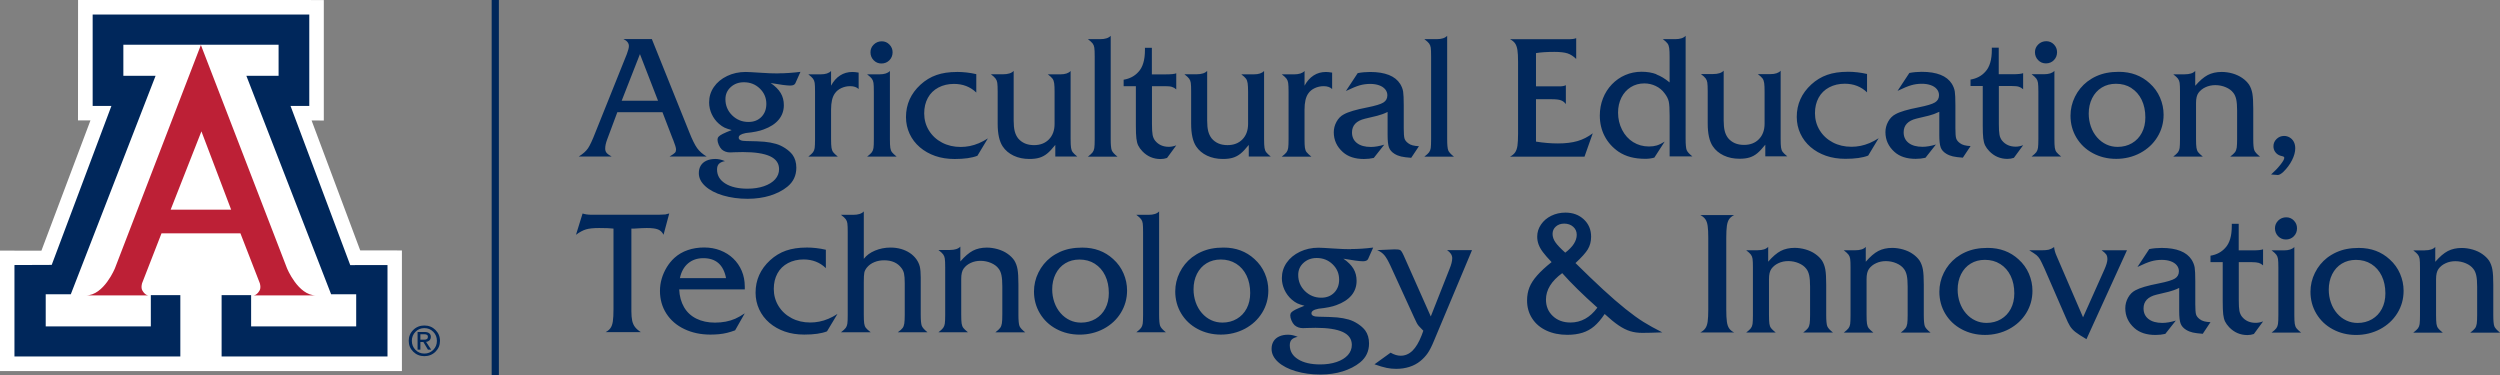
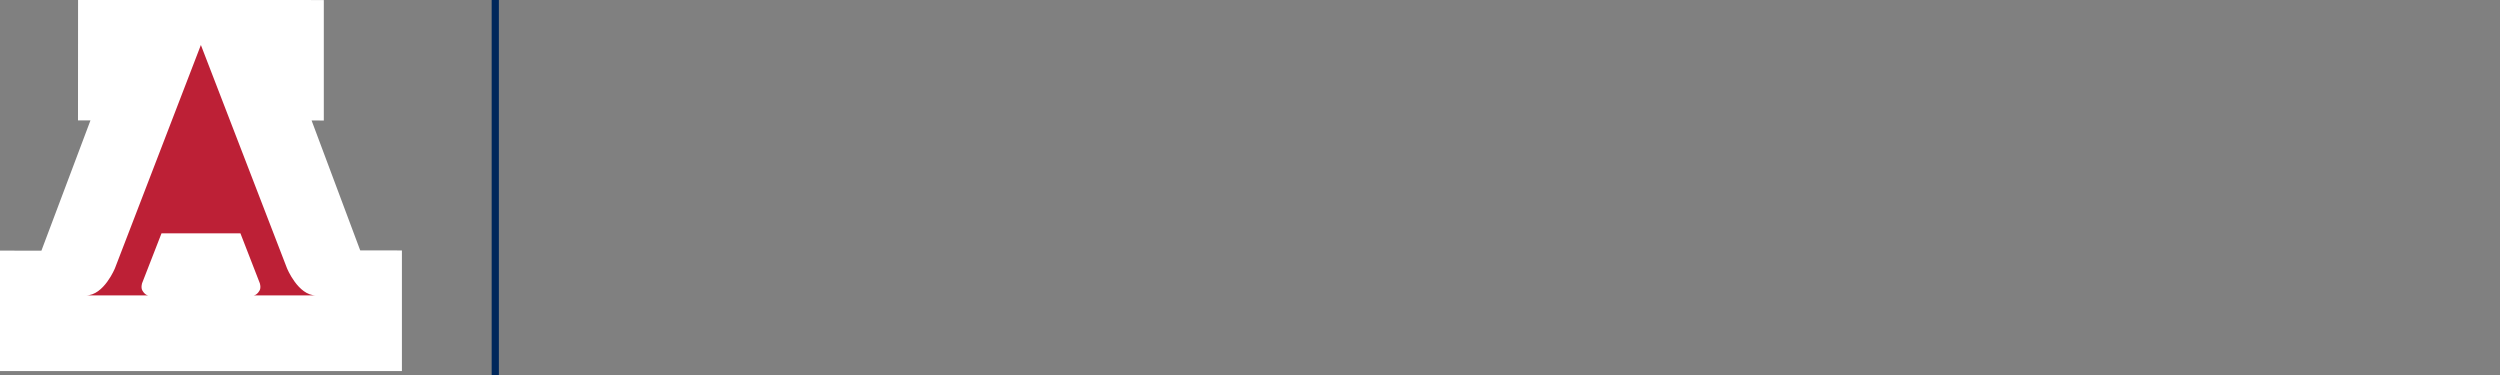
<svg xmlns="http://www.w3.org/2000/svg" id="Layer_1" data-name="Layer 1" viewBox="0 0 697.17 104.62">
  <rect x="0" y="0" width="697.17" height="104.62" fill="#808080" stroke="none" />
  <defs>
    <style>
      .cls-1, .cls-2, .cls-3, .cls-4 {
        fill: none;
      }

      .cls-2 {
        clip-path: url(#clippath-2);
      }

      .cls-3 {
        clip-path: url(#clippath-1);
      }

      .cls-5 {
        fill: #00275b;
      }

      .cls-6 {
        fill: #fff;
      }

      .cls-7 {
        fill: #bd2036;
      }

      .cls-4 {
        clip-path: url(#clippath);
      }
    </style>
    <clipPath id="clippath">
-       <rect class="cls-1" x="0" y="0" width="697.17" height="104.61" />
-     </clipPath>
+       </clipPath>
    <clipPath id="clippath-1">
      <rect class="cls-1" x="0" y="0" width="697.17" height="104.61" />
    </clipPath>
    <clipPath id="clippath-2">
-       <rect class="cls-1" x="0" y="0" width="697.17" height="104.61" />
-     </clipPath>
+       </clipPath>
  </defs>
  <g class="cls-4">
    <path class="cls-5" d="m121.43,92.01c.84.83,1.27,1.84,1.27,3.04s-.42,2.21-1.26,3.03c-.84.83-1.88,1.24-3.1,1.24s-2.25-.41-3.1-1.24c-.84-.83-1.26-1.84-1.26-3.03s.42-2.21,1.27-3.04c.84-.83,1.88-1.24,3.09-1.24s2.25.41,3.1,1.24m-.62.52c-.67-.69-1.5-1.03-2.48-1.03s-1.8.34-2.48,1.03c-.68.69-1.01,1.53-1.01,2.52s.34,1.84,1.01,2.52c.67.69,1.5,1.03,2.48,1.03s1.8-.34,2.48-1.03c.68-.69,1.02-1.53,1.02-2.52s-.34-1.84-1.01-2.52m-4.38.05h1.98c.53,0,.95.12,1.26.35.3.24.46.57.46.99,0,.46-.15.81-.46,1.07-.22.19-.52.32-.87.36l1.42,2.16h-.9l-1.28-2.14h-.83v2.14h-.78v-4.94Zm.78,2.15h1.05c.36,0,.63-.06.8-.2.17-.13.25-.34.25-.61,0-.25-.08-.43-.25-.54-.17-.11-.43-.17-.8-.17h-1.05v1.52Z" />
  </g>
  <polygon class="cls-6" points="21.77 0 21.75 33.58 25.23 33.57 11.55 69.9 0 69.89 0 103.47 112.08 103.47 112.08 69.84 100.45 69.82 86.89 33.59 90.3 33.61 90.3 .01 21.77 0" />
  <g class="cls-3">
    <path class="cls-7" d="m56.02,12.55l24.01,62.25s3.08,7.58,8.07,7.58h-17.48s.88.13,1.75-1.33c.5-.83.08-2.08.08-2.08l-5.4-13.9h-22.01l-5.41,13.9s-.41,1.25.09,2.08c.87,1.46,1.75,1.33,1.75,1.33h-17.48c4.99,0,8.07-7.58,8.07-7.58L56.02,12.55Z" />
  </g>
-   <polygon class="cls-5" points="56.04 12.47 77.69 12.47 77.69 21.13 68.7 21.13 92.34 82.07 99.33 82.07 99.33 91.03 70.03 91.03 70.03 82.31 61.8 82.31 61.8 99.41 108.06 99.41 108.06 73.91 97.67 73.93 81.02 29.54 86.25 29.54 86.25 4.05 56.04 4.05 25.84 4.05 25.84 29.54 31.07 29.54 14.42 73.87 4.03 73.91 4.03 99.41 50.29 99.41 50.29 82.31 42.06 82.31 42.06 91.03 12.75 91.03 12.75 82.07 19.74 82.07 43.39 21.13 34.4 21.13 34.4 12.47 56.04 12.47" />
-   <polygon class="cls-6" points="56 58.47 64.46 58.47 56.17 36.63 47.59 58.47 56 58.47" />
  <rect class="cls-5" x="137.11" y="0" width="2.01" height="104.61" />
  <g class="cls-2">
    <path class="cls-5" d="m676.18,69.82h-3.2c.65.49,1.09.9,1.32,1.22.24.32.39.71.46,1.17.07.46.1,1.3.1,2.51v13.14c0,1.2-.04,2.03-.1,2.5-.07.47-.22.86-.46,1.19-.24.32-.68.73-1.32,1.22h8.24c-.63-.51-1.06-.92-1.3-1.23-.24-.32-.4-.73-.47-1.23s-.11-1.32-.11-2.44v-10.03c0-1.26.22-2.2.67-2.83.49-.68,1.15-1.21,1.98-1.59.83-.39,1.74-.58,2.74-.58s2,.2,2.91.59c.91.39,1.61.9,2.08,1.53.38.46.66,1.08.83,1.85.17.78.25,1.82.25,3.14v7.92c0,1.07-.04,1.87-.11,2.39-.08.52-.24.95-.48,1.28s-.69.74-1.33,1.23h8.31c-.87-.69-1.41-1.28-1.6-1.78-.19-.5-.29-1.54-.29-3.12v-8.45c0-1.89-.08-3.3-.25-4.24-.17-.95-.48-1.77-.92-2.48-.48-.69-1.11-1.31-1.89-1.85-.78-.55-1.68-.96-2.7-1.26-1.02-.29-2.04-.44-3.05-.44-1.47,0-2.76.29-3.87.86-1.1.58-2.27,1.58-3.5,3v-4.14c-.58.63-1.56.94-2.92.94m-14.89,3.84c1.23.78,2.2,1.88,2.88,3.29.68,1.41,1.02,3.04,1.02,4.88,0,1.63-.33,3.06-.98,4.3-.65,1.24-1.57,2.21-2.75,2.9-1.18.69-2.52,1.04-4,1.04-1.12,0-2.17-.22-3.14-.68-.98-.45-1.84-1.11-2.59-1.97-.75-.86-1.33-1.87-1.73-3.02-.4-1.15-.6-2.36-.6-3.61,0-1.59.32-3.03.95-4.3.64-1.27,1.53-2.26,2.68-2.96,1.15-.7,2.47-1.05,3.96-1.05,1.63,0,3.06.39,4.29,1.17m-6.85-4.21c-1.01.2-1.97.5-2.88.91-.91.41-1.77.92-2.58,1.53-1.46,1.14-2.6,2.54-3.43,4.22-.83,1.68-1.24,3.44-1.24,5.28,0,2.24.55,4.28,1.65,6.12,1.1,1.84,2.62,3.29,4.58,4.34,1.96,1.05,4.12,1.58,6.5,1.58s4.67-.55,6.71-1.63c2.03-1.09,3.63-2.57,4.79-4.45,1.16-1.88,1.74-3.96,1.74-6.22,0-1.66-.33-3.25-.99-4.78s-1.62-2.86-2.88-3.99c-2.32-2.13-5.18-3.2-8.61-3.2-1.23,0-2.35.1-3.36.3m-19.11-7.94c-.61.6-.92,1.32-.92,2.16s.29,1.61.88,2.22c.59.6,1.32.91,2.17.91s1.63-.3,2.22-.91c.59-.61.88-1.35.88-2.22,0-.83-.29-1.54-.87-2.15-.58-.61-1.3-.91-2.14-.91s-1.62.3-2.23.9m1.59,8.31h-3.45c.65.49,1.09.9,1.33,1.22.24.32.39.71.46,1.17.07.46.11,1.3.11,2.51v13.14c0,1.2-.04,2.03-.11,2.5-.07.47-.22.86-.46,1.19-.24.32-.68.73-1.33,1.22h8.24c-.63-.51-1.06-.92-1.3-1.23-.24-.32-.39-.73-.47-1.23-.08-.51-.12-1.32-.12-2.44v-18.98c-.58.63-1.55.94-2.9.94m-8.93,3.29c.84,0,1.48.07,1.91.2.43.13.83.36,1.2.7v-4.49c-.48.2-1.45.3-2.92.3h-3.87v-7.41h-1.93v.62c0,2.79-.61,4.83-1.84,6.12-1.03,1.15-2.39,1.87-4.1,2.16v1.8h3.41v10.98c0,1.6.05,2.79.14,3.59.09.8.26,1.45.51,1.97.25.51.63,1.05,1.15,1.6,1.4,1.46,3.09,2.19,5.09,2.19.63,0,1.23-.1,1.8-.3l2.58-3.52c-.74.28-1.43.41-2.07.41-1.63,0-2.9-.57-3.82-1.7-.35-.44-.59-.98-.72-1.61-.12-.63-.18-1.64-.18-3.04v-10.57h3.68Zm-19.89,17.1c.25.69.76,1.28,1.51,1.75.6.37,1.23.62,1.89.77.66.15,1.59.26,2.78.36l2.16-3.25c-1.36-.04-2.35-.31-2.97-.81-.57-.41-.92-.86-1.06-1.35-.14-.48-.21-1.43-.21-2.84v-6.42c0-1.82-.06-3.09-.17-3.81-.12-.71-.39-1.42-.82-2.13-1.4-2.22-4.2-3.34-8.4-3.34-1.2,0-2.35.11-3.45.32l-3.29,4.99c1.63-.78,2.91-1.31,3.84-1.58.94-.27,1.92-.4,2.95-.4.92,0,1.75.13,2.48.39.73.26,1.29.63,1.69,1.12.4.48.6,1.04.6,1.67,0,.89-.37,1.56-1.12,2.03-.74.46-2.24.91-4.5,1.36-3.11.6-5.29,1.24-6.54,1.93-.84.45-1.52,1.13-2.03,2.06-.51.93-.76,1.91-.76,2.93,0,2.16.84,4.01,2.53,5.52,1.44,1.29,3.41,1.93,5.89,1.93.97,0,1.88-.1,2.74-.3l2.93-3.71c-1.41.43-2.66.65-3.73.65-1.66,0-2.95-.36-3.88-1.08-.93-.72-1.39-1.71-1.39-2.97,0-1.96,1.2-3.24,3.59-3.82,1.8-.41,2.95-.69,3.46-.83.51-.14.98-.28,1.4-.43.42-.14.92-.36,1.49-.63v6.42c0,1.63.13,2.79.38,3.47m-34.64-18.98c-.34-.78-.55-1.55-.62-2.3-.54.37-1.04.61-1.5.73-.46.11-1.16.17-2.12.17h-3.31c.93.57,1.59,1.01,1.98,1.32.38.32.71.7.99,1.16.27.46.7,1.34,1.29,2.65l5.85,13.44c.46,1.12.88,1.98,1.26,2.59.38.6.89,1.15,1.52,1.64.63.49,1.65,1.15,3.06,1.98l11.3-24.79h-7.07c.65.46,1.07.85,1.29,1.17.21.32.32.76.32,1.31,0,.68-.28,1.65-.85,2.92l-5.94,13.3-7.46-17.31Zm-15.62,2.44c1.23.78,2.19,1.88,2.88,3.29.68,1.41,1.02,3.04,1.02,4.88,0,1.63-.33,3.06-.98,4.3-.65,1.24-1.57,2.21-2.75,2.9-1.18.69-2.52,1.04-4.01,1.04-1.12,0-2.17-.22-3.14-.68-.98-.45-1.84-1.11-2.59-1.97-.75-.86-1.33-1.87-1.73-3.02-.4-1.15-.6-2.36-.6-3.61,0-1.59.32-3.03.95-4.3.64-1.27,1.53-2.26,2.68-2.96,1.15-.7,2.47-1.05,3.96-1.05,1.63,0,3.06.39,4.29,1.17m-6.85-4.21c-1.01.2-1.97.5-2.88.91s-1.76.92-2.58,1.53c-1.46,1.14-2.6,2.54-3.43,4.22-.83,1.68-1.24,3.44-1.24,5.28,0,2.24.55,4.28,1.64,6.12,1.1,1.84,2.62,3.29,4.58,4.34,1.96,1.05,4.13,1.58,6.5,1.58s4.68-.55,6.71-1.63c2.03-1.09,3.63-2.57,4.79-4.45,1.16-1.88,1.74-3.96,1.74-6.22,0-1.66-.33-3.25-.99-4.78s-1.62-2.86-2.88-3.99c-2.32-2.13-5.19-3.2-8.61-3.2-1.23,0-2.35.1-3.36.3m-33.57.37h-3.2c.64.49,1.08.9,1.32,1.22.24.32.39.71.46,1.17.07.46.1,1.3.1,2.51v13.14c0,1.2-.04,2.03-.1,2.5-.07.47-.22.86-.46,1.19-.24.32-.68.73-1.32,1.22h8.24c-.63-.51-1.06-.92-1.3-1.23-.24-.32-.39-.73-.47-1.23s-.12-1.32-.12-2.44v-10.03c0-1.26.22-2.2.67-2.83.49-.68,1.15-1.21,1.98-1.59.83-.39,1.74-.58,2.74-.58s2,.2,2.91.59c.91.39,1.61.9,2.08,1.53.38.46.66,1.08.83,1.85.17.78.25,1.82.25,3.14v7.92c0,1.07-.04,1.87-.11,2.39-.08.52-.24.95-.48,1.28s-.69.74-1.33,1.23h8.31c-.88-.69-1.41-1.28-1.6-1.78-.19-.5-.29-1.54-.29-3.12v-8.45c0-1.89-.08-3.3-.25-4.24-.17-.95-.48-1.77-.92-2.48-.48-.69-1.11-1.31-1.89-1.85-.78-.55-1.68-.96-2.7-1.26-1.02-.29-2.04-.44-3.05-.44-1.47,0-2.76.29-3.87.86-1.11.58-2.27,1.58-3.5,3v-4.14c-.58.63-1.56.94-2.93.94m-27.22,0h-3.2c.65.49,1.09.9,1.32,1.22.24.32.39.71.46,1.17.07.46.1,1.3.1,2.51v13.14c0,1.2-.04,2.03-.1,2.5-.07.47-.22.86-.46,1.19-.24.32-.68.73-1.32,1.22h8.24c-.63-.51-1.06-.92-1.3-1.23-.24-.32-.4-.73-.47-1.23s-.11-1.32-.11-2.44v-10.03c0-1.26.22-2.2.67-2.83.49-.68,1.15-1.21,1.98-1.59.83-.39,1.74-.58,2.74-.58s2,.2,2.91.59c.91.39,1.61.9,2.08,1.53.38.46.66,1.08.83,1.85.17.78.25,1.82.25,3.14v7.92c0,1.07-.04,1.87-.11,2.39-.08.52-.24.95-.48,1.28s-.69.74-1.33,1.23h8.31c-.87-.69-1.41-1.28-1.6-1.78-.19-.5-.29-1.54-.29-3.12v-8.45c0-1.89-.08-3.3-.25-4.24-.17-.95-.48-1.77-.92-2.48-.48-.69-1.11-1.31-1.89-1.85-.78-.55-1.68-.96-2.7-1.26-1.02-.29-2.04-.44-3.05-.44-1.47,0-2.76.29-3.87.86-1.1.58-2.27,1.58-3.5,3v-4.14c-.58.63-1.56.94-2.92.94m-13.96,19.92c-.11.79-.33,1.41-.65,1.86-.32.45-.79.84-1.4,1.16h9.44c-.63-.32-1.1-.7-1.4-1.15-.31-.44-.52-1.07-.63-1.86-.11-.8-.17-1.91-.17-3.34v-20.05c0-1.42.06-2.54.17-3.34.12-.8.33-1.42.63-1.86.31-.45.77-.83,1.4-1.15h-9.44c.61.32,1.08.71,1.4,1.16.32.45.54,1.07.65,1.86.12.79.17,1.9.17,3.33v20.05c0,1.42-.06,2.53-.17,3.33m-30.76-3.9c-2.04,2.76-4.54,4.14-7.5,4.14-1.99,0-3.63-.6-4.91-1.8-1.28-1.2-1.92-2.73-1.92-4.6,0-2.7,1.51-5.16,4.53-7.37,2.49,2.81,5.75,6.02,9.8,9.62m-11.71-18.24c-.52-.76-.78-1.53-.78-2.31,0-.84.31-1.54.92-2.07.61-.54,1.39-.81,2.32-.81,1.01,0,1.85.29,2.51.88.66.58.99,1.33.99,2.23,0,1.7-1.07,3.37-3.2,4.99-1.32-1.18-2.24-2.15-2.76-2.91m9.07,1.94c.6-1,.9-2.16.9-3.5,0-1.93-.67-3.53-2.02-4.8-1.35-1.26-3.06-1.9-5.13-1.9-1.43,0-2.74.29-3.95.88-1.21.59-2.16,1.4-2.87,2.44-.71,1.04-1.06,2.16-1.06,3.37,0,.75.12,1.47.37,2.16.25.69.65,1.41,1.21,2.16.56.75,1.37,1.68,2.43,2.79-1.67,1.33-3.02,2.57-4.03,3.72-1.01,1.14-1.73,2.26-2.16,3.35-.43,1.09-.65,2.3-.65,3.64,0,1.87.47,3.54,1.42,5,.94,1.47,2.27,2.59,3.97,3.38,1.7.79,3.64,1.19,5.82,1.19,1.61,0,3.03-.2,4.26-.59,1.23-.39,2.32-1,3.28-1.82.96-.82,1.92-1.95,2.89-3.4,1.46,1.35,2.75,2.41,3.89,3.18,1.14.77,2.22,1.31,3.25,1.62,1.03.32,2.15.47,3.38.47s3.14-.05,5.55-.14c-2.04-1.03-3.79-2-5.25-2.91-1.46-.91-3.11-2.11-4.97-3.59-1.85-1.48-3.95-3.29-6.27-5.43-2.32-2.14-4.9-4.61-7.72-7.4,1.72-1.59,2.88-2.89,3.48-3.89m-51.44,1.68c-.41-.92-.76-1.4-1.03-1.45-.22-.11-.72-.16-1.5-.16l-4.81.21c.83.35,1.49.82,1.99,1.4.5.58,1.08,1.59,1.74,3.01l6.58,14.38c.34.75.59,1.28.76,1.59.17.31.36.59.59.84.22.25.63.67,1.21,1.26l-.48,1.31c-.74,1.9-1.59,3.32-2.54,4.26-.96.93-2.06,1.4-3.3,1.4-.89,0-1.82-.28-2.81-.85l-4.49,3.24c1.4.49,2.52.83,3.37,1,.85.18,1.74.27,2.66.27,1.32,0,2.55-.18,3.69-.54,1.14-.36,2.16-.9,3.05-1.62.83-.67,1.52-1.42,2.08-2.23.56-.81,1.14-1.96,1.74-3.43l10.61-25.29h-6.97c.97.65,1.45,1.4,1.45,2.25,0,.78-.25,1.79-.76,3.02l-5.22,13.23-7.6-17.1Zm-19.77,2.55c1.21,1.16,1.82,2.59,1.82,4.28,0,1.49-.46,2.7-1.38,3.64-.92.93-2.13,1.4-3.61,1.4-1.78,0-3.29-.62-4.55-1.85-1.25-1.23-1.87-2.74-1.87-4.5,0-1.35.49-2.48,1.48-3.37.99-.9,2.21-1.35,3.67-1.35,1.75,0,3.23.58,4.44,1.75m5.16-4.21c-1.52,0-3.11-.06-4.76-.18-2.3-.15-3.74-.23-4.33-.23-1.89,0-3.62.38-5.19,1.13-1.57.75-2.81,1.77-3.7,3.06-.89,1.29-1.33,2.72-1.33,4.3,0,1.11.24,2.18.71,3.22.48,1.04,1.14,1.95,2,2.71.57.49,1.08.85,1.54,1.07.46.22,1.14.46,2.05.7-1.1.43-1.94.79-2.5,1.07-.56.28-.94.54-1.15.78-.21.24-.31.52-.31.84,0,.41.12.89.34,1.42.23.53.51.95.83,1.28.65.57,1.44.85,2.37.85.46,0,.84-.01,1.13-.04.6-.03,1.4-.05,2.39-.05,3.39,0,5.92.39,7.6,1.17,1.67.78,2.51,1.98,2.51,3.59,0,1.07-.37,2.02-1.1,2.84-.74.82-1.78,1.46-3.12,1.92-1.34.46-2.87.69-4.59.69-2.59,0-4.66-.48-6.19-1.44-1.53-.96-2.3-2.27-2.3-3.92,0-.69.18-1.21.54-1.58.36-.36.92-.61,1.67-.75-.94-.4-1.83-.6-2.69-.6-.95,0-1.77.16-2.47.48-.7.32-1.23.78-1.59,1.37-.36.59-.54,1.29-.54,2.1,0,1.33.6,2.55,1.8,3.65,1.21,1.1,2.86,1.96,4.95,2.58,2.1.62,4.38.93,6.87.93,1.12,0,2.21-.08,3.27-.23,1.06-.15,2.04-.37,2.96-.66s1.78-.64,2.61-1.06c.83-.42,1.57-.9,2.23-1.44,1.66-1.35,2.49-3.11,2.49-5.29,0-1.43-.36-2.64-1.08-3.64-.51-.66-1.19-1.27-2.05-1.83-.86-.56-1.71-.95-2.55-1.19-1.01-.29-2.08-.48-3.21-.59-1.13-.1-2.83-.16-5.1-.2-1.38,0-2.07-.31-2.07-.94,0-.31.16-.56.47-.77s.82-.38,1.51-.52c2.15-.22,3.8-.55,4.95-.99,1.87-.67,3.28-1.59,4.24-2.74.95-1.15,1.42-2.5,1.42-4.05,0-1.26-.29-2.38-.87-3.36-.58-.98-1.52-1.92-2.81-2.81,2.72.48,4.54.72,5.48.72.72,0,1.19-.21,1.4-.62l1.43-3.2c-2.22.28-4.27.41-6.15.41m-32.05,4.1c1.23.78,2.19,1.88,2.88,3.29.68,1.41,1.02,3.04,1.02,4.88,0,1.63-.33,3.06-.98,4.3-.65,1.24-1.57,2.21-2.75,2.9-1.18.69-2.52,1.04-4.01,1.04-1.12,0-2.17-.22-3.14-.68-.98-.45-1.84-1.11-2.59-1.97-.75-.86-1.33-1.87-1.73-3.02-.4-1.15-.6-2.36-.6-3.61,0-1.59.32-3.03.95-4.3.64-1.27,1.53-2.26,2.68-2.96,1.15-.7,2.47-1.05,3.96-1.05,1.63,0,3.06.39,4.29,1.17m-6.85-4.21c-1.01.2-1.97.5-2.88.91s-1.76.92-2.58,1.53c-1.46,1.14-2.6,2.54-3.43,4.22-.83,1.68-1.24,3.44-1.24,5.28,0,2.24.55,4.28,1.64,6.12,1.1,1.84,2.62,3.29,4.58,4.34,1.96,1.05,4.13,1.58,6.5,1.58s4.68-.55,6.71-1.63c2.03-1.09,3.63-2.57,4.79-4.45,1.16-1.88,1.74-3.96,1.74-6.22,0-1.66-.33-3.25-.99-4.78s-1.62-2.86-2.88-3.99c-2.32-2.13-5.19-3.2-8.61-3.2-1.23,0-2.35.1-3.36.3m-14.33,21.53c-.19-.5-.29-1.54-.29-3.12v-28.79c-.58.63-1.56.95-2.92.95h-3.43c.64.49,1.08.89,1.32,1.21.24.32.39.7.46,1.16.07.46.1,1.3.1,2.53v22.94c0,1.2-.04,2.03-.1,2.5-.07.47-.22.86-.46,1.19-.24.32-.68.73-1.32,1.22h8.24c-.88-.69-1.41-1.28-1.6-1.78m-18.21-17.32c1.23.78,2.2,1.88,2.88,3.29.68,1.41,1.02,3.04,1.02,4.88,0,1.63-.32,3.06-.98,4.3-.65,1.24-1.57,2.21-2.75,2.9-1.18.69-2.52,1.04-4,1.04-1.12,0-2.17-.22-3.14-.68-.97-.45-1.84-1.11-2.59-1.97-.75-.86-1.33-1.87-1.73-3.02-.4-1.15-.6-2.36-.6-3.61,0-1.59.32-3.03.96-4.3.64-1.27,1.53-2.26,2.68-2.96,1.15-.7,2.47-1.05,3.96-1.05,1.63,0,3.06.39,4.29,1.17m-6.85-4.21c-1.01.2-1.97.5-2.88.91-.9.41-1.76.92-2.57,1.53-1.46,1.14-2.6,2.54-3.43,4.22-.83,1.68-1.24,3.44-1.24,5.28,0,2.24.55,4.28,1.65,6.12,1.1,1.84,2.62,3.29,4.58,4.34,1.96,1.05,4.12,1.58,6.5,1.58s4.67-.55,6.71-1.63c2.03-1.09,3.63-2.57,4.78-4.45s1.74-3.96,1.74-6.22c0-1.66-.33-3.25-.99-4.78-.66-1.53-1.62-2.86-2.88-3.99-2.32-2.13-5.18-3.2-8.61-3.2-1.23,0-2.35.1-3.36.3m-33.57.37h-3.2c.65.49,1.09.9,1.32,1.22.24.32.39.71.46,1.17.07.46.11,1.3.11,2.51v13.14c0,1.2-.04,2.03-.11,2.5-.07.47-.22.86-.46,1.19-.24.32-.68.73-1.32,1.22h8.24c-.63-.51-1.06-.92-1.3-1.23-.24-.32-.39-.73-.47-1.23-.08-.51-.11-1.32-.11-2.44v-10.03c0-1.26.22-2.2.67-2.83.49-.68,1.15-1.21,1.98-1.59.83-.39,1.74-.58,2.74-.58s2,.2,2.91.59c.91.39,1.61.9,2.08,1.53.39.46.66,1.08.83,1.85.17.78.25,1.82.25,3.14v7.92c0,1.07-.04,1.87-.12,2.39-.08.52-.24.95-.48,1.28s-.69.74-1.33,1.23h8.31c-.87-.69-1.41-1.28-1.6-1.78-.19-.5-.29-1.54-.29-3.12v-8.45c0-1.89-.08-3.3-.25-4.24-.17-.95-.48-1.77-.92-2.48-.48-.69-1.1-1.31-1.89-1.85-.78-.55-1.68-.96-2.71-1.26-1.02-.29-2.03-.44-3.05-.44-1.47,0-2.76.29-3.87.86-1.1.58-2.27,1.58-3.5,3v-4.14c-.58.63-1.56.94-2.92.94m-26.94-9.8h-3.43c.65.49,1.09.89,1.32,1.21.24.32.39.7.46,1.16.07.46.1,1.3.1,2.53v22.94c0,1.2-.03,2.03-.1,2.5-.07.47-.22.86-.46,1.19-.24.32-.68.73-1.32,1.22h8.29c-.67-.52-1.13-.93-1.36-1.24-.23-.31-.39-.72-.46-1.24s-.11-1.33-.11-2.42v-9.09c0-1.32.05-2.21.15-2.67.1-.46.35-.94.75-1.43.55-.65,1.24-1.14,2.06-1.47.82-.34,1.72-.51,2.7-.51,2.15,0,3.75.71,4.81,2.12.37.46.62.99.75,1.58.13.59.2,1.48.2,2.66v8.81c0,1.09-.04,1.9-.12,2.43-.08.53-.23.95-.47,1.28-.24.32-.69.72-1.35,1.19h8.29c-.88-.7-1.41-1.31-1.6-1.8-.19-.5-.29-1.53-.29-3.1v-10.33c0-1.34-.09-2.36-.26-3.09-.18-.72-.5-1.4-.96-2.05-.51-.69-1.12-1.28-1.85-1.76-.73-.48-1.55-.85-2.46-1.11-.91-.25-1.87-.38-2.89-.38-1.55,0-3,.29-4.34.85s-2.38,1.33-3.12,2.3v-13.23c-.58.63-1.56.95-2.92.95m-13.09,9.13c-2.15,0-4.04.29-5.67.85-1.63.57-3.12,1.47-4.45,2.69-2.7,2.49-4.05,5.5-4.05,9.04,0,1.66.34,3.21,1.01,4.66.67,1.45,1.63,2.7,2.85,3.75,1.23,1.05,2.66,1.86,4.29,2.43,1.63.57,3.44.85,5.42.85,2.7,0,4.82-.3,6.35-.9l2.92-4.86c-.83.54-1.67.99-2.52,1.35-.85.36-1.7.63-2.54.79-.85.17-1.69.25-2.53.25-1.92,0-3.65-.4-5.19-1.21s-2.76-1.93-3.65-3.37c-.89-1.44-1.33-3.04-1.33-4.78,0-1.63.34-3.07,1.02-4.32.68-1.25,1.66-2.21,2.95-2.89s2.73-1.01,4.34-1.01c2.48,0,4.56.81,6.21,2.42v-5.13c-1.78-.41-3.59-.62-5.43-.62m-32.99,4.42c1.15-.97,2.57-1.45,4.26-1.45,3.51,0,5.62,1.86,6.33,5.57h-12.87c.37-1.78,1.13-3.15,2.28-4.12m15.81,6.42c0-1.56-.29-3.01-.85-4.34-.57-1.33-1.36-2.47-2.37-3.44-1.01-.97-2.21-1.72-3.59-2.26s-2.88-.81-4.51-.81-3.19.24-4.59.73c-1.4.48-2.63,1.2-3.69,2.15-.81.74-1.53,1.61-2.14,2.61-.61,1.01-1.09,2.07-1.42,3.2-.33,1.13-.49,2.27-.49,3.42,0,2.35.59,4.45,1.78,6.31,1.19,1.86,2.86,3.3,5.02,4.33s4.58,1.54,7.28,1.54c.8,0,1.59-.04,2.38-.11.79-.08,1.54-.2,2.26-.38.71-.18,1.46-.41,2.24-.7l2.69-4.74c-.91.61-1.78,1.11-2.62,1.49-.84.37-1.75.65-2.7.83-.96.18-1.96.27-3,.27-1.95,0-3.67-.37-5.16-1.1-1.49-.74-2.64-1.8-3.45-3.2-.81-1.4-1.27-3.05-1.36-4.97h18.3v-.81Zm-22.06-20.07c.09,0-.55.03-1.93.09h-18.71c-1,0-1.84-.12-2.53-.35l-1.84,5.94c1-.75,1.93-1.25,2.8-1.51s2.08-.38,3.65-.38c1.75,0,3.09.05,4.01.16v22.53c0,1.42-.06,2.54-.18,3.34s-.34,1.42-.65,1.86c-.31.45-.77.83-1.38,1.15h9.85c-.69-.44-1.23-.91-1.61-1.39-.38-.48-.65-1.08-.81-1.78-.15-.71-.23-1.6-.23-2.67v-23.04h.8c1.61-.11,2.78-.16,3.5-.16,1.41,0,2.46.13,3.13.4.67.27,1.19.76,1.54,1.48l1.59-5.94c-.18.06-.51.15-.99.25" />
    <path class="cls-5" d="m635.21,48.8c.4,0,.9-.29,1.52-.85,1.03-1,1.84-2.09,2.44-3.28s.9-2.29.9-3.3c0-.69-.13-1.29-.4-1.81-.27-.51-.64-.92-1.13-1.21-.48-.29-1.01-.44-1.58-.44-.81,0-1.51.28-2.09.84-.58.56-.88,1.24-.88,2.03,0,.63.18,1.19.55,1.67.37.48.84.81,1.43.98.48.11.77.2.88.27.11.07.16.18.16.33,0,.37-.36,1-1.07,1.9-.71.9-1.58,1.81-2.61,2.73,1,.09,1.63.14,1.89.14m-25.97-28.08h-3.2c.64.49,1.08.9,1.32,1.22.24.32.39.71.46,1.17.07.46.1,1.3.1,2.51v13.14c0,1.2-.04,2.03-.1,2.5-.07.47-.22.86-.46,1.19-.24.32-.68.73-1.32,1.22h8.24c-.63-.51-1.06-.92-1.3-1.23-.24-.32-.39-.72-.47-1.23-.08-.51-.12-1.32-.12-2.44v-10.03c0-1.26.22-2.2.67-2.83.49-.67,1.15-1.21,1.98-1.59.83-.38,1.74-.58,2.74-.58s2,.2,2.91.59c.91.39,1.61.9,2.08,1.53.38.46.66,1.08.83,1.85.17.77.25,1.82.25,3.14v7.92c0,1.07-.04,1.87-.11,2.39-.08.52-.24.95-.48,1.28-.25.33-.69.74-1.33,1.23h8.31c-.88-.69-1.41-1.28-1.6-1.78-.19-.5-.29-1.54-.29-3.12v-8.45c0-1.89-.08-3.3-.25-4.25-.17-.94-.48-1.77-.92-2.47-.48-.69-1.1-1.31-1.89-1.85-.78-.54-1.68-.96-2.7-1.26-1.02-.29-2.04-.43-3.05-.43-1.47,0-2.76.29-3.87.86-1.11.58-2.27,1.58-3.5,3v-4.14c-.58.63-1.56.94-2.93.94m-14.88,3.84c1.23.78,2.2,1.88,2.88,3.29.68,1.41,1.02,3.04,1.02,4.88,0,1.63-.32,3.06-.98,4.3-.65,1.24-1.57,2.21-2.75,2.9-1.18.69-2.52,1.03-4,1.03-1.12,0-2.17-.22-3.14-.68-.97-.45-1.84-1.11-2.59-1.97-.75-.86-1.33-1.87-1.73-3.02-.4-1.15-.6-2.35-.6-3.61,0-1.6.32-3.03.96-4.31.64-1.27,1.53-2.26,2.68-2.96,1.15-.7,2.47-1.05,3.96-1.05,1.63,0,3.06.39,4.29,1.17m-6.85-4.21c-1.01.2-1.97.5-2.88.91-.91.41-1.76.92-2.57,1.53-1.46,1.14-2.6,2.54-3.43,4.22-.83,1.68-1.24,3.44-1.24,5.28,0,2.24.55,4.28,1.65,6.12,1.1,1.84,2.62,3.29,4.58,4.34,1.96,1.05,4.12,1.58,6.5,1.58s4.67-.54,6.71-1.63c2.03-1.09,3.63-2.57,4.78-4.45,1.16-1.88,1.74-3.95,1.74-6.22,0-1.66-.33-3.25-.99-4.78-.66-1.53-1.62-2.86-2.88-3.99-2.32-2.13-5.18-3.2-8.61-3.2-1.23,0-2.35.1-3.36.3m-19.11-7.94c-.62.6-.92,1.32-.92,2.16s.29,1.62.89,2.22c.59.61,1.31.91,2.17.91s1.63-.3,2.22-.91c.59-.6.88-1.35.88-2.22,0-.83-.29-1.54-.87-2.15-.58-.6-1.3-.91-2.14-.91s-1.62.3-2.23.9m1.59,8.31h-3.45c.65.49,1.09.9,1.32,1.22.24.32.39.71.46,1.17.07.46.11,1.3.11,2.51v13.14c0,1.2-.04,2.03-.11,2.5s-.22.86-.46,1.19c-.24.32-.68.73-1.32,1.22h8.24c-.63-.51-1.06-.92-1.3-1.23-.24-.32-.39-.72-.47-1.23-.08-.51-.11-1.32-.11-2.44v-18.99c-.58.63-1.55.94-2.9.94m-8.93,3.29c.84,0,1.48.06,1.91.2.43.13.83.36,1.2.7v-4.49c-.48.2-1.45.3-2.93.3h-3.87v-7.41h-1.93v.62c0,2.79-.61,4.83-1.84,6.12-1.03,1.15-2.39,1.87-4.1,2.16v1.8h3.41v10.98c0,1.59.04,2.79.14,3.59.09.8.26,1.45.51,1.97.25.51.63,1.05,1.15,1.6,1.4,1.46,3.09,2.18,5.09,2.18.63,0,1.23-.1,1.8-.3l2.58-3.52c-.74.27-1.43.41-2.07.41-1.63,0-2.9-.57-3.82-1.7-.35-.44-.59-.98-.71-1.61-.12-.63-.18-1.64-.18-3.04v-10.56h3.68Zm-19.89,17.1c.25.69.75,1.27,1.51,1.75.6.37,1.23.62,1.89.77.66.15,1.59.27,2.79.36l2.16-3.24c-1.37-.05-2.36-.32-2.97-.81-.57-.41-.92-.86-1.06-1.35-.14-.48-.21-1.43-.21-2.84v-6.42c0-1.83-.06-3.1-.17-3.81-.12-.72-.39-1.42-.82-2.13-1.4-2.22-4.2-3.34-8.4-3.34-1.2,0-2.35.11-3.45.32l-3.29,4.99c1.63-.78,2.9-1.31,3.84-1.58.94-.27,1.92-.4,2.95-.4.92,0,1.75.13,2.48.39.73.26,1.29.63,1.69,1.12.4.48.6,1.04.6,1.67,0,.89-.37,1.56-1.12,2.02-.74.46-2.25.91-4.5,1.36-3.11.6-5.29,1.24-6.53,1.94-.84.44-1.52,1.13-2.03,2.06-.51.93-.76,1.91-.76,2.93,0,2.16.84,4.01,2.53,5.52,1.44,1.29,3.41,1.93,5.89,1.93.97,0,1.88-.1,2.74-.3l2.92-3.7c-1.41.43-2.65.64-3.73.64-1.66,0-2.95-.36-3.88-1.08-.93-.72-1.39-1.71-1.39-2.97,0-1.96,1.2-3.24,3.59-3.82,1.8-.41,2.95-.69,3.46-.83.51-.14.98-.28,1.4-.43.42-.15.92-.36,1.49-.63v6.42c0,1.63.13,2.79.38,3.48m-25.96-21.06c-2.15,0-4.04.28-5.67.85-1.63.57-3.12,1.47-4.45,2.69-2.7,2.48-4.05,5.5-4.05,9.04,0,1.66.34,3.21,1.01,4.66.67,1.45,1.63,2.7,2.85,3.75,1.23,1.05,2.66,1.86,4.29,2.43,1.63.57,3.44.85,5.42.85,2.7,0,4.82-.3,6.35-.9l2.92-4.85c-.83.54-1.67.98-2.52,1.35-.85.36-1.7.62-2.54.79-.84.17-1.69.25-2.53.25-1.92,0-3.65-.4-5.19-1.21-1.54-.81-2.76-1.93-3.65-3.37-.89-1.44-1.33-3.04-1.33-4.79,0-1.63.34-3.07,1.02-4.31.68-1.25,1.66-2.21,2.95-2.89,1.28-.68,2.73-1.01,4.34-1.01,2.48,0,4.56.81,6.21,2.41v-5.13c-1.78-.41-3.59-.62-5.43-.62m-16.78,23.61c-.63-.51-1.06-.92-1.3-1.23-.24-.32-.4-.72-.47-1.23-.08-.51-.11-1.32-.11-2.44v-18.99c-.58.63-1.54.94-2.86.94h-3.5c.63.48,1.06.88,1.3,1.2.24.32.39.76.47,1.3.08.54.11,1.35.11,2.4v8.91c0,1.8-.52,3.23-1.56,4.31-1.04,1.08-2.44,1.62-4.19,1.62-1.89,0-3.36-.63-4.42-1.89-.45-.58-.76-1.25-.95-2-.19-.75-.29-1.73-.29-2.95v-13.86c-.58.63-1.57.94-2.97.94h-3.38c.65.49,1.09.9,1.33,1.22.24.32.39.71.46,1.17.07.46.11,1.3.11,2.51v8.91c0,2.81.47,4.91,1.4,6.31.74,1.11,1.75,1.96,3.05,2.58s2.76.92,4.41.92c1.12,0,2.06-.12,2.82-.36.76-.24,1.46-.61,2.09-1.13.64-.51,1.4-1.32,2.29-2.43v3.25h6.17Zm-36.54-22.93c-1.21-.45-2.58-.68-4.12-.68-1.63,0-3.14.31-4.56.92-1.41.61-2.65,1.48-3.73,2.6-1.07,1.12-1.9,2.42-2.48,3.9-.58,1.48-.88,3.07-.88,4.78,0,2.12.45,4.04,1.35,5.76.9,1.73,2.19,3.17,3.88,4.34,1.03.68,2.15,1.18,3.37,1.5,1.22.32,2.6.48,4.13.48.86,0,1.69-.11,2.48-.34l2.88-4.46c-.83.52-1.56.88-2.19,1.07-.63.19-1.36.29-2.18.29-1.64,0-3.11-.41-4.42-1.22-1.3-.81-2.33-1.95-3.08-3.41-.75-1.46-1.13-3.07-1.13-4.83,0-1.54.31-2.92.93-4.17.62-1.24,1.49-2.21,2.6-2.91,1.11-.7,2.38-1.05,3.79-1.05,1.12,0,2.18.24,3.18.72,1,.47,1.82,1.15,2.46,2.02.61.78,1,1.55,1.17,2.29.17.74.25,2.08.25,4.01v11.32h6.35c-.87-.69-1.41-1.28-1.6-1.78-.19-.5-.29-1.54-.29-3.12V9.98c-.58.63-1.56.94-2.92.94h-3.43c.63.48,1.06.87,1.3,1.2.24.32.4.76.47,1.3.08.55.11,1.35.11,2.41v7.16c-1.26-1.05-2.49-1.79-3.7-2.24m-29.14,6.92c1.14,0,1.98.1,2.53.3.55.2,1.01.55,1.38,1.06v-5.27c-.46.22-1.02.32-1.68.32h-6.65v-9.27c1.32-.23,3.03-.34,5.13-.34,1.58,0,2.8.14,3.65.41.85.28,1.66.8,2.43,1.56v-5.8c-.51.2-1.14.3-1.89.3h-16.55c.63.34,1.1.72,1.4,1.16.31.44.52,1.04.65,1.82.12.77.18,1.9.18,3.37v19.97c0,1.46-.06,2.58-.17,3.37-.12.79-.34,1.42-.66,1.88-.32.46-.79.85-1.4,1.17h20.76l2.3-6.51c-1.33,1.01-2.76,1.74-4.27,2.17-1.51.44-3.33.66-5.44.66-1.96,0-4-.17-6.12-.51v-11.83h4.42Zm-28.9,14.23c-.19-.5-.29-1.54-.29-3.12V9.98c-.58.63-1.56.94-2.93.94h-3.43c.65.49,1.09.89,1.32,1.21.24.32.39.7.46,1.16.07.46.1,1.3.1,2.53v22.95c0,1.2-.04,2.03-.1,2.5-.07.47-.22.86-.46,1.19-.24.32-.68.73-1.32,1.22h8.24c-.88-.69-1.41-1.28-1.6-1.78m-16.5-.77c.25.69.75,1.27,1.51,1.75.6.37,1.23.62,1.89.77.66.15,1.59.27,2.79.36l2.16-3.24c-1.37-.05-2.36-.32-2.97-.81-.57-.41-.92-.86-1.06-1.35-.14-.48-.21-1.43-.21-2.84v-6.42c0-1.83-.06-3.1-.17-3.81-.12-.72-.39-1.42-.82-2.13-1.4-2.22-4.2-3.34-8.4-3.34-1.2,0-2.35.11-3.45.32l-3.29,4.99c1.63-.78,2.91-1.31,3.84-1.58.94-.27,1.92-.4,2.95-.4.92,0,1.75.13,2.48.39.73.26,1.29.63,1.69,1.12.4.48.6,1.04.6,1.67,0,.89-.37,1.56-1.12,2.02-.74.46-2.24.91-4.5,1.36-3.11.6-5.29,1.24-6.53,1.94-.85.44-1.52,1.13-2.03,2.06-.51.93-.76,1.91-.76,2.93,0,2.16.84,4.01,2.53,5.52,1.44,1.29,3.41,1.93,5.89,1.93.97,0,1.88-.1,2.74-.3l2.92-3.7c-1.41.43-2.65.64-3.73.64-1.66,0-2.95-.36-3.88-1.08-.93-.72-1.39-1.71-1.39-2.97,0-1.96,1.2-3.24,3.59-3.82,1.8-.41,2.95-.69,3.46-.83.51-.14.98-.28,1.4-.43.42-.15.92-.36,1.48-.63v6.42c0,1.63.13,2.79.38,3.48m-22.97,1.32c-.24-.32-.39-.72-.47-1.23-.08-.51-.11-1.32-.11-2.44v-8.19c0-2.04.35-3.55,1.06-4.53.43-.63,1.03-1.12,1.8-1.48.77-.36,1.6-.54,2.49-.54,1.01,0,1.8.27,2.35.8v-4.58c-.69-.12-1.27-.18-1.73-.18-1.29,0-2.44.32-3.45.98-1.01.65-1.85,1.6-2.51,2.84v-4.1c-.58.63-1.55.94-2.9.94h-3.45c.65.49,1.09.9,1.32,1.22.24.32.39.71.46,1.17.07.46.11,1.3.11,2.51v13.14c0,1.2-.04,2.03-.11,2.5-.07.47-.22.86-.46,1.19-.24.32-.68.73-1.32,1.22h8.24c-.63-.51-1.06-.92-1.3-1.23m-9.99,1.23c-.63-.51-1.06-.92-1.3-1.23-.24-.32-.39-.72-.47-1.23-.08-.51-.12-1.32-.12-2.44v-18.99c-.58.63-1.53.94-2.85.94h-3.5c.63.48,1.06.88,1.3,1.2.24.32.39.76.47,1.3.08.54.12,1.35.12,2.4v8.91c0,1.8-.52,3.23-1.56,4.31-1.05,1.08-2.44,1.62-4.19,1.62-1.89,0-3.36-.63-4.42-1.89-.44-.58-.76-1.25-.95-2-.19-.75-.29-1.73-.29-2.95v-13.86c-.58.63-1.57.94-2.97.94h-3.38c.65.49,1.09.9,1.32,1.22.24.32.39.71.46,1.17.07.46.1,1.3.1,2.51v8.91c0,2.81.47,4.91,1.4,6.31.74,1.11,1.75,1.96,3.05,2.58,1.3.61,2.76.92,4.41.92,1.12,0,2.06-.12,2.82-.36.76-.24,1.46-.61,2.1-1.13.64-.51,1.4-1.32,2.29-2.43v3.25h6.17Zm-29.49-19.65c.84,0,1.48.06,1.91.2.43.13.83.36,1.2.7v-4.49c-.48.2-1.45.3-2.93.3h-3.87v-7.41h-1.93v.62c0,2.79-.61,4.83-1.84,6.12-1.03,1.15-2.39,1.87-4.1,2.16v1.8h3.41v10.98c0,1.59.04,2.79.14,3.59.09.8.26,1.45.51,1.97.25.51.63,1.05,1.15,1.6,1.4,1.46,3.09,2.18,5.09,2.18.63,0,1.23-.1,1.8-.3l2.58-3.52c-.74.27-1.43.41-2.07.41-1.63,0-2.9-.57-3.82-1.7-.35-.44-.59-.98-.71-1.61-.12-.63-.18-1.64-.18-3.04v-10.56h3.68Zm-14.88,17.87c-.19-.5-.29-1.54-.29-3.12V9.98c-.58.63-1.56.94-2.92.94h-3.43c.64.49,1.08.89,1.32,1.21.24.32.39.7.46,1.16.07.46.11,1.3.11,2.53v22.95c0,1.2-.04,2.03-.11,2.5-.07.47-.22.86-.46,1.19-.24.32-.68.73-1.32,1.22h8.24c-.88-.69-1.41-1.28-1.6-1.78m-9.58,1.78c-.63-.51-1.06-.92-1.3-1.23-.24-.32-.39-.72-.47-1.23-.08-.51-.12-1.32-.12-2.44v-18.99c-.58.63-1.53.94-2.85.94h-3.5c.63.48,1.06.88,1.3,1.2.24.32.39.76.47,1.3.08.54.11,1.35.11,2.4v8.91c0,1.8-.52,3.23-1.56,4.31-1.04,1.08-2.44,1.62-4.19,1.62-1.89,0-3.36-.63-4.42-1.89-.45-.58-.76-1.25-.95-2-.19-.75-.29-1.73-.29-2.95v-13.86c-.58.63-1.57.94-2.97.94h-3.38c.65.49,1.09.9,1.32,1.22.24.32.39.71.46,1.17.07.46.11,1.3.11,2.51v8.91c0,2.81.47,4.91,1.4,6.31.74,1.11,1.75,1.96,3.05,2.58s2.76.92,4.41.92c1.12,0,2.06-.12,2.82-.36.76-.24,1.46-.61,2.1-1.13.64-.51,1.4-1.32,2.29-2.43v3.25h6.17Zm-33.63-23.61c-2.15,0-4.04.28-5.67.85-1.63.57-3.12,1.47-4.45,2.69-2.7,2.48-4.05,5.5-4.05,9.04,0,1.66.34,3.21,1.01,4.66.67,1.45,1.63,2.7,2.85,3.75,1.23,1.05,2.66,1.86,4.29,2.43,1.63.57,3.44.85,5.42.85,2.7,0,4.82-.3,6.35-.9l2.92-4.85c-.83.54-1.67.98-2.52,1.35-.85.36-1.7.62-2.54.79-.84.17-1.69.25-2.53.25-1.92,0-3.65-.4-5.19-1.21-1.54-.81-2.76-1.93-3.65-3.37-.89-1.44-1.33-3.04-1.33-4.79,0-1.63.34-3.07,1.02-4.31.68-1.25,1.66-2.21,2.95-2.89,1.28-.68,2.73-1.01,4.34-1.01,2.49,0,4.56.81,6.22,2.41v-5.13c-1.78-.41-3.59-.62-5.43-.62m-23.16-7.64c-.62.6-.92,1.32-.92,2.16s.29,1.62.89,2.22c.59.61,1.31.91,2.17.91s1.63-.3,2.22-.91c.59-.6.89-1.35.89-2.22,0-.83-.29-1.54-.88-2.15-.58-.6-1.3-.91-2.14-.91s-1.62.3-2.23.9m1.59,8.31h-3.45c.65.49,1.09.9,1.32,1.22.24.32.39.71.46,1.17.07.46.1,1.3.1,2.51v13.14c0,1.2-.03,2.03-.1,2.5s-.22.86-.46,1.19c-.24.32-.68.73-1.32,1.22h8.24c-.63-.51-1.06-.92-1.3-1.23-.24-.32-.4-.72-.47-1.23-.08-.51-.11-1.32-.11-2.44v-18.99c-.58.63-1.55.94-2.9.94m-12.92,21.71c-.24-.32-.39-.72-.47-1.23-.08-.51-.12-1.32-.12-2.44v-8.19c0-2.04.35-3.55,1.06-4.53.43-.63,1.03-1.12,1.8-1.48.77-.36,1.59-.54,2.48-.54,1.01,0,1.8.27,2.35.8v-4.58c-.69-.12-1.26-.18-1.73-.18-1.29,0-2.44.32-3.45.98-1.01.65-1.85,1.6-2.51,2.84v-4.1c-.58.63-1.55.94-2.9.94h-3.45c.64.49,1.08.9,1.32,1.22.24.32.39.71.46,1.17.07.46.1,1.3.1,2.51v13.14c0,1.2-.04,2.03-.1,2.5-.07.47-.22.86-.46,1.19-.24.32-.68.73-1.32,1.22h8.24c-.63-.51-1.06-.92-1.3-1.23m-20.46-17.76c1.21,1.17,1.82,2.59,1.82,4.28,0,1.49-.46,2.7-1.38,3.64-.92.94-2.13,1.4-3.61,1.4-1.78,0-3.29-.62-4.55-1.85-1.25-1.23-1.87-2.74-1.87-4.5,0-1.35.49-2.47,1.48-3.37.99-.9,2.21-1.35,3.67-1.35,1.75,0,3.23.58,4.44,1.75m5.16-4.21c-1.52,0-3.11-.06-4.76-.18-2.3-.15-3.74-.23-4.33-.23-1.89,0-3.62.37-5.19,1.13-1.57.75-2.8,1.77-3.69,3.06-.89,1.29-1.33,2.72-1.33,4.31,0,1.1.24,2.18.71,3.22.48,1.05,1.14,1.95,2,2.71.57.49,1.08.85,1.54,1.07.46.22,1.14.46,2.05.7-1.11.43-1.94.79-2.5,1.07-.56.28-.95.55-1.15.78-.21.24-.31.52-.31.84,0,.41.11.88.34,1.42.23.53.51.95.83,1.28.65.57,1.43.85,2.37.85.46,0,.83-.01,1.13-.05.6-.03,1.4-.05,2.39-.05,3.39,0,5.92.39,7.6,1.17,1.67.78,2.51,1.98,2.51,3.59,0,1.07-.37,2.02-1.1,2.84-.74.82-1.78,1.46-3.12,1.92s-2.87.69-4.59.69c-2.6,0-4.66-.48-6.19-1.44-1.54-.96-2.3-2.27-2.3-3.92,0-.69.18-1.22.54-1.58.36-.36.92-.61,1.67-.75-.93-.4-1.83-.6-2.69-.6-.95,0-1.77.16-2.47.48-.7.32-1.23.78-1.59,1.37-.36.59-.54,1.29-.54,2.1,0,1.34.6,2.55,1.81,3.65,1.21,1.1,2.86,1.96,4.95,2.58,2.1.62,4.38.93,6.87.93,1.12,0,2.21-.08,3.27-.23,1.06-.15,2.04-.37,2.96-.65.91-.29,1.78-.64,2.61-1.06.83-.42,1.57-.9,2.23-1.44,1.66-1.35,2.49-3.11,2.49-5.29,0-1.43-.36-2.64-1.08-3.63-.51-.66-1.19-1.27-2.05-1.83-.86-.56-1.71-.95-2.56-1.19-1.01-.29-2.08-.49-3.21-.59-1.13-.1-2.83-.17-5.1-.2-1.38,0-2.07-.32-2.07-.94,0-.31.16-.57.47-.77.31-.2.82-.38,1.51-.52,2.15-.21,3.8-.54,4.95-.99,1.87-.67,3.28-1.59,4.23-2.74.95-1.15,1.43-2.5,1.43-4.05,0-1.26-.29-2.38-.87-3.36-.58-.98-1.52-1.92-2.81-2.81,2.71.48,4.54.71,5.48.71.72,0,1.19-.21,1.4-.62l1.43-3.2c-2.22.27-4.27.41-6.15.41m-43.7,7.64l5.09-13,5.04,13h-10.12Zm14.31,10.79c.57,1.44.85,2.37.85,2.79,0,.38-.1.69-.29.91-.19.22-.69.58-1.51,1.07h10.33c-1.14-.67-2.02-1.46-2.66-2.35-.64-.89-1.35-2.34-2.15-4.35l-10.47-26.05h-7.92c1.01.49,1.52,1.14,1.52,1.93,0,.48-.19,1.23-.58,2.26l-8.77,21.86c-.83,2.15-1.52,3.62-2.06,4.41-.54.79-1.4,1.56-2.57,2.29h9.16c-.68-.37-1.14-.71-1.4-1.02-.26-.32-.39-.71-.39-1.19,0-.72.18-1.57.55-2.55l2.83-7.59h12.59l2.92,7.59Z" />
  </g>
</svg>